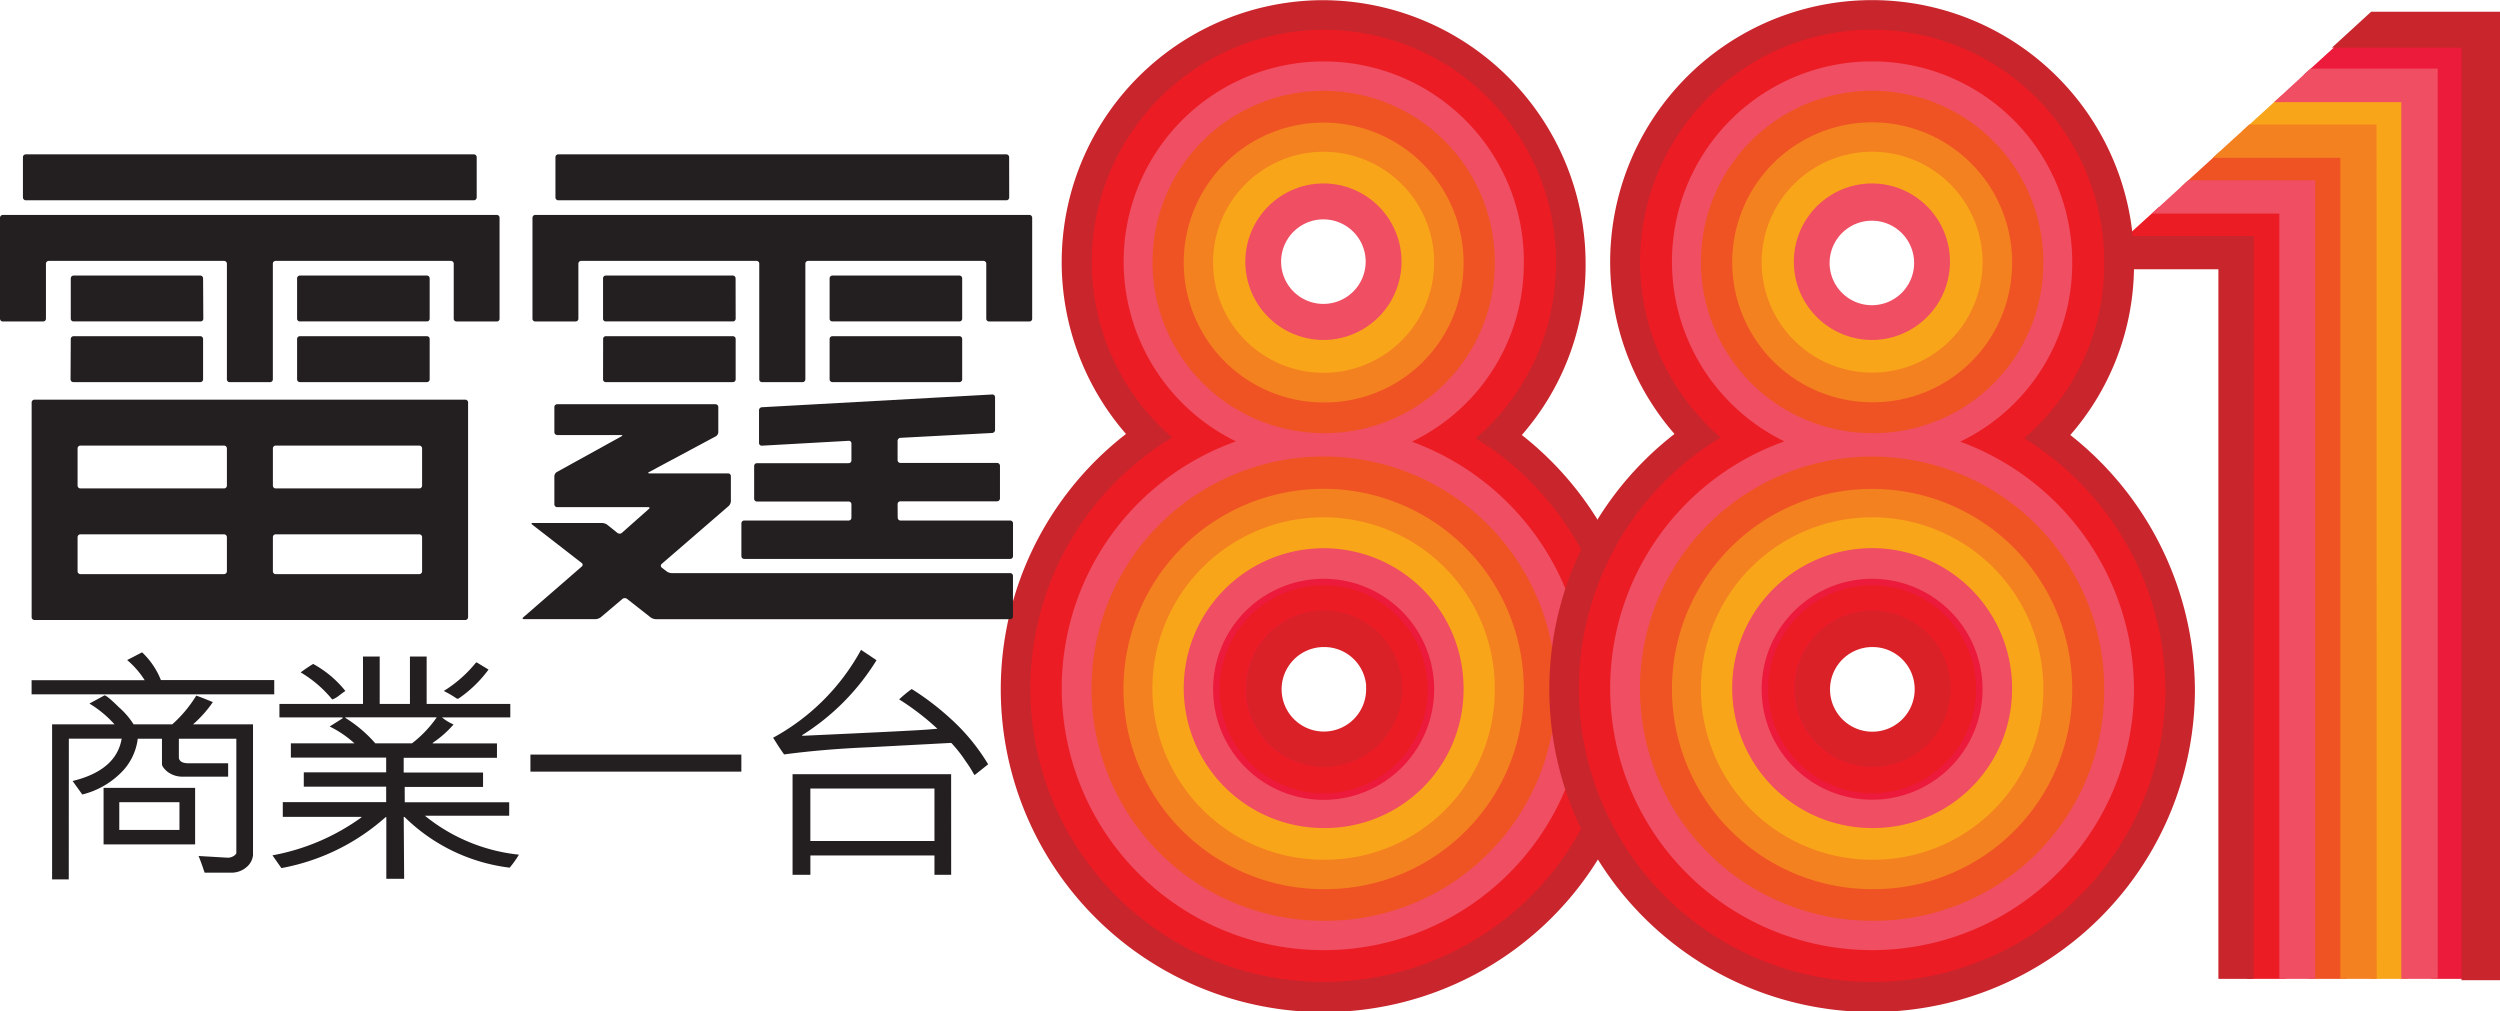
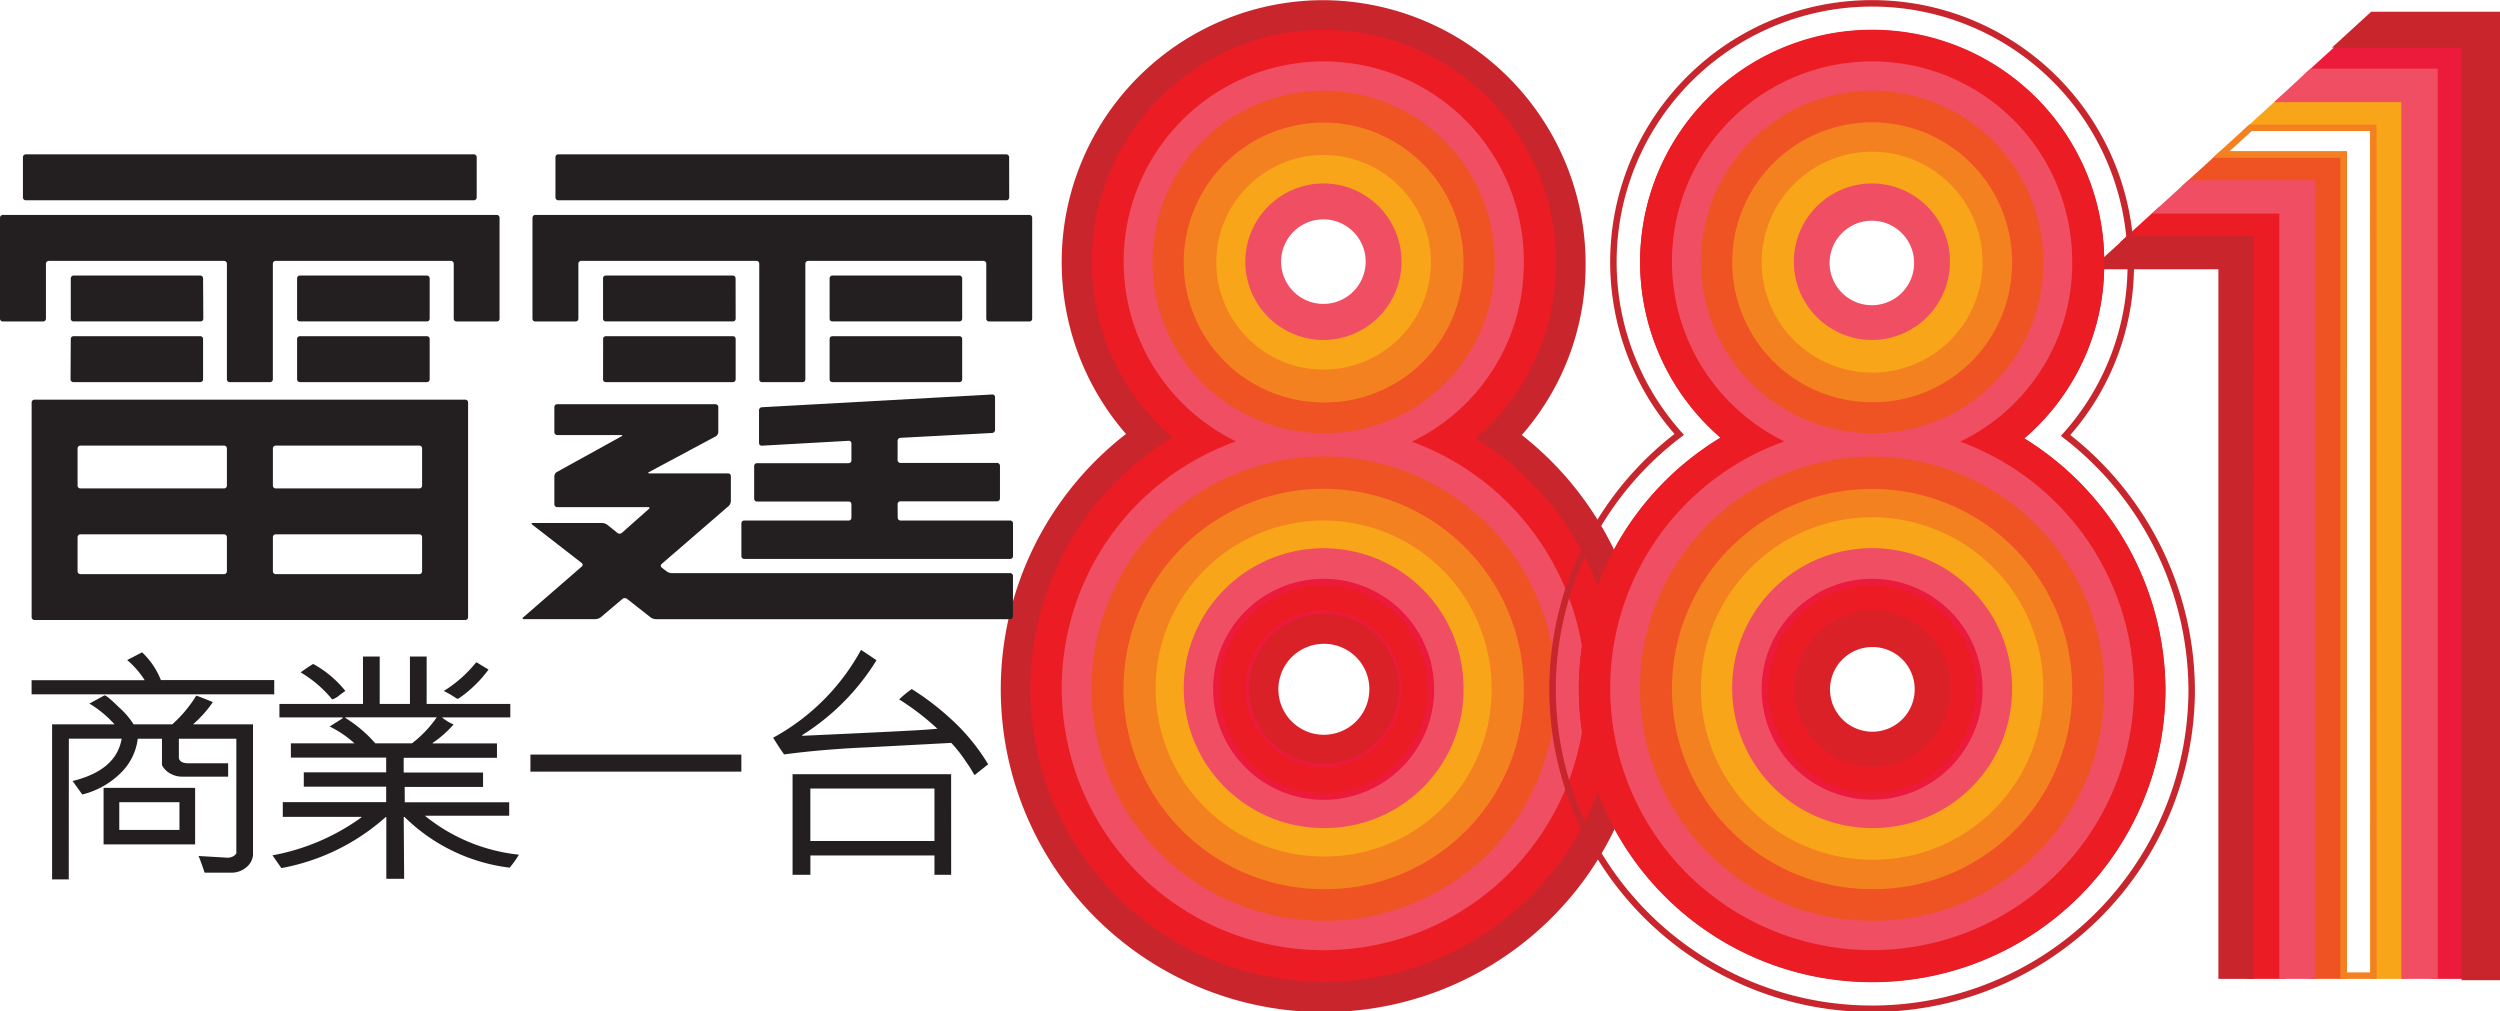
<svg xmlns="http://www.w3.org/2000/svg" width="64.642" height="26.154" viewBox="0 0 64.642 26.154">
  <g id="Group_4" data-name="Group 4" transform="translate(-669.497 -483.164)">
    <path id="Path_20" data-name="Path 20" d="M746.763,508.624h-.816V485.259h-3.174l.822-.747h3.168Z" transform="translate(-13.502 -0.233)" fill="#ec1a3b" />
    <path id="Path_21" data-name="Path 21" d="M746.763,508.624h-.816V485.259h-3.174l.822-.747h3.168Z" transform="translate(-13.502 -0.233)" fill="none" stroke="#ec1a3b" stroke-miterlimit="3.864" stroke-width="0.167" />
    <path id="Path_22" data-name="Path 22" d="M740.947,509.6h-.831V490.558h-3.156l.821-.746h3.166Z" transform="translate(-12.431 -1.21)" fill="#ec1c24" />
    <path id="Path_23" data-name="Path 23" d="M740.947,509.6h-.831V490.558h-3.156l.821-.746h3.166Z" transform="translate(-12.431 -1.21)" fill="none" stroke="#ec1c24" stroke-miterlimit="3.864" stroke-width="0.167" />
    <path id="Path_24" data-name="Path 24" d="M742.882,509.275h-.817V488.793H738.9l.821-.747h3.163Z" transform="translate(-12.788 -0.884)" fill="#ef5323" />
    <path id="Path_25" data-name="Path 25" d="M742.882,509.275h-.817V488.793H738.9l.821-.747h3.163Z" transform="translate(-12.788 -0.884)" fill="none" stroke="#ef5323" stroke-miterlimit="3.864" stroke-width="0.167" />
    <path id="Path_26" data-name="Path 26" d="M744.814,508.95h-.8V487.027h-3.176l.821-.747h3.158Z" transform="translate(-13.145 -0.559)" fill="#f9a51a" />
    <path id="Path_27" data-name="Path 27" d="M744.814,508.95h-.8V487.027h-3.176l.821-.747h3.158Z" transform="translate(-13.145 -0.559)" fill="none" stroke="#f9a51a" stroke-miterlimit="3.864" stroke-width="0.167" />
    <path id="Path_28" data-name="Path 28" d="M739.945,509.769H739.2V491.42h-3.167l.76-.693h3.156Z" transform="translate(-12.259 -1.378)" fill="#c8252c" />
    <path id="Path_29" data-name="Path 29" d="M739.945,509.769H739.2V491.42h-3.167l.76-.693h3.156Z" transform="translate(-12.259 -1.378)" fill="none" stroke="#c8252c" stroke-miterlimit="3.864" stroke-width="0.167" />
    <path id="Path_30" data-name="Path 30" d="M747.709,508.467h-.76V484.355h-3.167l.758-.694h3.169Z" transform="translate(-13.687 -0.076)" fill="#c8252c" />
    <path id="Path_31" data-name="Path 31" d="M747.709,508.467h-.76V484.355h-3.167l.758-.694h3.169Z" transform="translate(-13.687 -0.076)" fill="none" stroke="#c8252c" stroke-miterlimit="3.864" stroke-width="0.235" />
    <path id="Path_32" data-name="Path 32" d="M745.776,508.793H745v-22.67h-3.158l.759-.7h3.174Z" transform="translate(-13.33 -0.402)" fill="#ef4e63" />
    <path id="Path_33" data-name="Path 33" d="M745.776,508.793H745v-22.67h-3.158l.759-.7h3.174Z" transform="translate(-13.33 -0.402)" fill="none" stroke="#ef4e63" stroke-miterlimit="3.864" stroke-width="0.167" />
-     <path id="Path_34" data-name="Path 34" d="M743.84,509.118h-.773v-21.23H739.9l.76-.693h3.176Z" transform="translate(-12.973 -0.727)" fill="#f48120" />
    <path id="Path_35" data-name="Path 35" d="M743.84,509.118h-.773v-21.23H739.9l.76-.693h3.176Z" transform="translate(-12.973 -0.727)" fill="none" stroke="#f48120" stroke-miterlimit="3.864" stroke-width="0.167" />
    <path id="Path_36" data-name="Path 36" d="M741.892,509.444h-.76V489.656h-3.166l.76-.694h3.166Z" transform="translate(-12.616 -1.053)" fill="#ef4e63" />
    <path id="Path_37" data-name="Path 37" d="M741.892,509.444h-.76V489.656h-3.166l.76-.694h3.166Z" transform="translate(-12.616 -1.053)" fill="none" stroke="#ef4e63" stroke-miterlimit="3.864" stroke-width="0.167" />
    <path id="Path_38" data-name="Path 38" d="M716.276,490a6.585,6.585,0,0,1-1.687,4.423,8.352,8.352,0,0,1,3.26,6.623,8.264,8.264,0,1,1-13.251-6.649,6.688,6.688,0,0,1,4.987-11.145A6.73,6.73,0,0,1,716.276,490m-.771-.007a5.823,5.823,0,0,1-2.13,4.522,7.588,7.588,0,0,1,3.711,6.524,7.5,7.5,0,1,1-11.276-6.542,5.917,5.917,0,1,1,9.7-4.5" transform="translate(-5.864 0)" fill="#c8252c" fill-rule="evenodd" />
    <path id="Path_39" data-name="Path 39" d="M716.276,490a6.585,6.585,0,0,1-1.687,4.423,8.352,8.352,0,0,1,3.26,6.623,8.264,8.264,0,1,1-13.251-6.649,6.688,6.688,0,0,1,4.987-11.145A6.73,6.73,0,0,1,716.276,490Zm-.771-.007a5.823,5.823,0,0,1-2.13,4.522,7.588,7.588,0,0,1,3.711,6.524,7.5,7.5,0,1,1-11.276-6.542,5.917,5.917,0,1,1,9.7-4.5Z" transform="translate(-5.864 0)" fill="none" stroke="#c8252c" stroke-miterlimit="3.864" stroke-width="0.167" />
    <path id="Path_40" data-name="Path 40" d="M715.678,490.158a5.819,5.819,0,0,1-2.131,4.522,7.589,7.589,0,0,1,3.711,6.526,7.5,7.5,0,1,1-11.275-6.544,5.918,5.918,0,1,1,9.7-4.5m-.827-.008a5.019,5.019,0,0,1-3.037,4.625,6.765,6.765,0,0,1,4.635,6.422,6.69,6.69,0,0,1-13.38-.055,6.7,6.7,0,0,1,4.646-6.37,5.092,5.092,0,1,1,7.136-4.622" transform="translate(-6.036 -0.173)" fill="#ec1c24" fill-rule="evenodd" />
    <path id="Path_41" data-name="Path 41" d="M715.678,490.158a5.819,5.819,0,0,1-2.131,4.522,7.589,7.589,0,0,1,3.711,6.526,7.5,7.5,0,1,1-11.275-6.544,5.918,5.918,0,1,1,9.7-4.5Zm-.827-.008a5.019,5.019,0,0,1-3.037,4.625,6.765,6.765,0,0,1,4.635,6.422,6.69,6.69,0,0,1-13.38-.055,6.7,6.7,0,0,1,4.646-6.37,5.092,5.092,0,1,1,7.136-4.622Z" transform="translate(-6.036 -0.173)" fill="none" stroke="#ec1c24" stroke-miterlimit="3.864" stroke-width="0.167" />
    <path id="Path_42" data-name="Path 42" d="M715.034,490.328A5.021,5.021,0,0,1,712,494.953a6.764,6.764,0,0,1,4.634,6.422,6.69,6.69,0,1,1-8.734-6.427,5.091,5.091,0,1,1,7.136-4.62m-.75,0a4.342,4.342,0,1,1-4.343-4.381,4.37,4.37,0,0,1,4.343,4.381m1.578,11.046a5.919,5.919,0,1,1-5.921-5.968,5.953,5.953,0,0,1,5.921,5.968" transform="translate(-6.22 -0.359)" fill="#ef4e63" fill-rule="evenodd" />
    <path id="Path_43" data-name="Path 43" d="M715.034,490.328A5.021,5.021,0,0,1,712,494.953a6.764,6.764,0,0,1,4.634,6.422,6.69,6.69,0,1,1-8.734-6.427,5.091,5.091,0,1,1,7.136-4.62Zm-.75,0a4.342,4.342,0,1,1-4.343-4.381A4.37,4.37,0,0,1,714.283,490.323Zm1.578,11.046a5.919,5.919,0,1,1-5.921-5.968A5.953,5.953,0,0,1,715.861,501.369Z" transform="translate(-6.22 -0.359)" fill="none" stroke="#ef4e63" stroke-miterlimit="3.864" stroke-width="0.167" />
    <path id="Path_44" data-name="Path 44" d="M716.035,501.55a5.919,5.919,0,1,0-5.921,5.869,5.87,5.87,0,0,0,5.921-5.869m-.827-.007a5.092,5.092,0,1,0-5.094,5.047,5.047,5.047,0,0,0,5.094-5.047m-.75-11.039a4.342,4.342,0,1,0-4.343,4.306,4.307,4.307,0,0,0,4.343-4.306m-.806-.008A3.535,3.535,0,1,0,710.114,494a3.506,3.506,0,0,0,3.537-3.505" transform="translate(-6.394 -0.53)" fill="#ef5323" fill-rule="evenodd" />
    <path id="Path_45" data-name="Path 45" d="M716.035,501.55a5.919,5.919,0,1,0-5.921,5.869A5.87,5.87,0,0,0,716.035,501.55Zm-.827-.007a5.092,5.092,0,1,0-5.094,5.047A5.047,5.047,0,0,0,715.208,501.544Zm-.75-11.039a4.342,4.342,0,1,0-4.343,4.306A4.307,4.307,0,0,0,714.458,490.5Zm-.806-.008A3.535,3.535,0,1,0,710.114,494,3.506,3.506,0,0,0,713.651,490.5Z" transform="translate(-6.394 -0.53)" fill="none" stroke="#ef5323" stroke-miterlimit="3.864" stroke-width="0.167" />
    <path id="Path_46" data-name="Path 46" d="M715.395,501.738a5.092,5.092,0,1,0-5.094,5.047,5.047,5.047,0,0,0,5.094-5.047m-.75-.007a4.342,4.342,0,1,0-4.343,4.306,4.305,4.305,0,0,0,4.343-4.306m-1.568-11.07a2.774,2.774,0,1,1-2.775-2.76,2.772,2.772,0,0,1,2.775,2.76m.76.029A3.534,3.534,0,1,0,710.3,494.2a3.5,3.5,0,0,0,3.535-3.505" transform="translate(-6.581 -0.714)" fill="#f48120" fill-rule="evenodd" />
    <path id="Path_47" data-name="Path 47" d="M715.395,501.738a5.092,5.092,0,1,0-5.094,5.047A5.047,5.047,0,0,0,715.395,501.738Zm-.75-.007a4.342,4.342,0,1,0-4.343,4.306A4.305,4.305,0,0,0,714.644,501.732Zm-1.568-11.07a2.774,2.774,0,1,1-2.775-2.76A2.772,2.772,0,0,1,713.076,490.662Zm.76.029A3.534,3.534,0,1,0,710.3,494.2,3.5,3.5,0,0,0,713.837,490.691Z" transform="translate(-6.581 -0.714)" fill="none" stroke="#f48120" stroke-miterlimit="3.864" stroke-width="0.167" />
    <path id="Path_48" data-name="Path 48" d="M714.814,501.887a4.343,4.343,0,1,0-4.344,4.309,4.307,4.307,0,0,0,4.344-4.309m-.807-.006a3.535,3.535,0,1,0-3.537,3.5,3.5,3.5,0,0,0,3.537-3.5M712.4,490.818a1.938,1.938,0,0,0-1.931-1.939,1.939,1.939,0,1,0,0,3.878,1.935,1.935,0,0,0,1.931-1.939m.845,0a2.774,2.774,0,1,1-2.776-2.76,2.775,2.775,0,0,1,2.776,2.76" transform="translate(-6.75 -0.886)" fill="#f9a51a" fill-rule="evenodd" />
-     <path id="Path_49" data-name="Path 49" d="M714.814,501.887a4.343,4.343,0,1,0-4.344,4.309A4.307,4.307,0,0,0,714.814,501.887Zm-.807-.006a3.535,3.535,0,1,0-3.537,3.5A3.5,3.5,0,0,0,714.007,501.882ZM712.4,490.818a1.938,1.938,0,0,0-1.931-1.939,1.939,1.939,0,1,0,0,3.878A1.935,1.935,0,0,0,712.4,490.818Zm.845,0a2.774,2.774,0,1,1-2.776-2.76A2.775,2.775,0,0,1,713.246,490.818Z" transform="translate(-6.75 -0.886)" fill="none" stroke="#f9a51a" stroke-miterlimit="3.864" stroke-width="0.167" />
    <path id="Path_50" data-name="Path 50" d="M713.428,502.031a2.774,2.774,0,1,1-2.775-2.757,2.773,2.773,0,0,1,2.775,2.757m.76.031a3.534,3.534,0,1,0-3.535,3.5,3.5,3.5,0,0,0,3.535-3.5M711.824,491a1.176,1.176,0,1,1-2.353,0,1.176,1.176,0,0,1,2.353,0m.76,0a1.936,1.936,0,0,0-1.931-1.938,1.94,1.94,0,1,0,0,3.88A1.939,1.939,0,0,0,712.584,491" transform="translate(-6.932 -1.071)" fill="#ef4e63" fill-rule="evenodd" />
    <path id="Path_51" data-name="Path 51" d="M713.428,502.031a2.774,2.774,0,1,1-2.775-2.757A2.773,2.773,0,0,1,713.428,502.031Zm.76.031a3.534,3.534,0,1,0-3.535,3.5A3.5,3.5,0,0,0,714.189,502.062ZM711.824,491a1.176,1.176,0,1,1-2.353,0,1.176,1.176,0,0,1,2.353,0Zm.76,0a1.936,1.936,0,0,0-1.931-1.938,1.94,1.94,0,1,0,0,3.88A1.939,1.939,0,0,0,712.584,491Z" transform="translate(-6.932 -1.071)" fill="none" stroke="#ef4e63" stroke-miterlimit="3.864" stroke-width="0.167" />
    <path id="Path_52" data-name="Path 52" d="M713.6,504.354a2.774,2.774,0,1,1-2.775-2.76,2.773,2.773,0,0,1,2.775,2.76m-.844,0a1.938,1.938,0,0,0-1.931-1.941,1.939,1.939,0,1,0,0,3.878,1.936,1.936,0,0,0,1.931-1.937" transform="translate(-7.104 -3.38)" fill="#ec1c24" fill-rule="evenodd" />
    <path id="Path_53" data-name="Path 53" d="M713.6,504.354a2.774,2.774,0,1,1-2.775-2.76A2.773,2.773,0,0,1,713.6,504.354Zm-.844,0a1.938,1.938,0,0,0-1.931-1.941,1.939,1.939,0,1,0,0,3.878A1.936,1.936,0,0,0,712.756,504.354Z" transform="translate(-7.104 -3.38)" fill="none" stroke="#ec1a3b" stroke-miterlimit="3.864" stroke-width="0.167" />
    <path id="Path_54" data-name="Path 54" d="M712.959,504.539a1.94,1.94,0,0,0-1.933-1.941,1.939,1.939,0,1,0,0,3.878,1.938,1.938,0,0,0,1.933-1.937m-.764,0a1.176,1.176,0,1,1-1.17-1.163,1.17,1.17,0,0,1,1.17,1.163" transform="translate(-7.291 -3.565)" fill="#da2128" fill-rule="evenodd" />
-     <path id="Path_55" data-name="Path 55" d="M712.959,504.539a1.94,1.94,0,0,0-1.933-1.941,1.939,1.939,0,1,0,0,3.878A1.938,1.938,0,0,0,712.959,504.539Zm-.764,0a1.176,1.176,0,1,1-1.17-1.163A1.17,1.17,0,0,1,712.2,504.539Z" transform="translate(-7.291 -3.565)" fill="none" stroke="#da2128" stroke-miterlimit="3.864" stroke-width="0.167" />
-     <path id="Path_56" data-name="Path 56" d="M733.66,490a6.591,6.591,0,0,1-1.685,4.423,8.352,8.352,0,0,1,3.26,6.623,8.263,8.263,0,1,1-13.251-6.649A6.689,6.689,0,1,1,733.66,490m-.771-.007a5.831,5.831,0,0,1-2.127,4.522,7.591,7.591,0,0,1,3.71,6.524,7.5,7.5,0,1,1-11.275-6.542,5.916,5.916,0,1,1,9.692-4.5" transform="translate(-9.068 0)" fill="#c8252c" fill-rule="evenodd" />
    <path id="Path_57" data-name="Path 57" d="M733.66,490a6.591,6.591,0,0,1-1.685,4.423,8.352,8.352,0,0,1,3.26,6.623,8.263,8.263,0,1,1-13.251-6.649A6.689,6.689,0,1,1,733.66,490Zm-.771-.007a5.831,5.831,0,0,1-2.127,4.522,7.591,7.591,0,0,1,3.71,6.524,7.5,7.5,0,1,1-11.275-6.542,5.916,5.916,0,1,1,9.692-4.5Z" transform="translate(-9.068 0)" fill="none" stroke="#c8252c" stroke-miterlimit="3.864" stroke-width="0.167" />
    <path id="Path_58" data-name="Path 58" d="M733.061,490.158a5.827,5.827,0,0,1-2.127,4.522,7.592,7.592,0,0,1,3.711,6.526,7.5,7.5,0,1,1-11.275-6.544,5.917,5.917,0,1,1,9.692-4.5m-.827-.008a5.019,5.019,0,0,1-3.037,4.625,6.763,6.763,0,0,1,4.635,6.422,6.632,6.632,0,0,1-6.688,6.634,6.69,6.69,0,0,1-2.043-13.06,5.091,5.091,0,1,1,7.133-4.622" transform="translate(-9.24 -0.173)" fill="#ec1c24" fill-rule="evenodd" />
    <path id="Path_59" data-name="Path 59" d="M733.061,490.158a5.827,5.827,0,0,1-2.127,4.522,7.592,7.592,0,0,1,3.711,6.526,7.5,7.5,0,1,1-11.275-6.544,5.917,5.917,0,1,1,9.692-4.5Zm-.827-.008a5.019,5.019,0,0,1-3.037,4.625,6.763,6.763,0,0,1,4.635,6.422,6.632,6.632,0,0,1-6.688,6.634,6.69,6.69,0,0,1-2.043-13.06,5.091,5.091,0,1,1,7.133-4.622Z" transform="translate(-9.24 -0.173)" fill="none" stroke="#ec1c24" stroke-miterlimit="3.864" stroke-width="0.167" />
    <path id="Path_60" data-name="Path 60" d="M732.417,490.328a5.021,5.021,0,0,1-3.036,4.625,6.762,6.762,0,0,1,4.634,6.422,6.689,6.689,0,1,1-8.731-6.427,5.091,5.091,0,1,1,7.133-4.62m-.747,0a4.343,4.343,0,1,1-4.343-4.381,4.37,4.37,0,0,1,4.343,4.381m1.574,11.046a5.918,5.918,0,0,1-11.836-.051,5.918,5.918,0,1,1,11.836.051" transform="translate(-9.423 -0.359)" fill="#ef4e63" fill-rule="evenodd" />
    <path id="Path_61" data-name="Path 61" d="M732.417,490.328a5.021,5.021,0,0,1-3.036,4.625,6.762,6.762,0,0,1,4.634,6.422,6.689,6.689,0,1,1-8.731-6.427,5.091,5.091,0,1,1,7.133-4.62Zm-.747,0a4.343,4.343,0,1,1-4.343-4.381A4.37,4.37,0,0,1,731.67,490.323Zm1.574,11.046a5.918,5.918,0,0,1-11.836-.051,5.918,5.918,0,1,1,11.836.051Z" transform="translate(-9.423 -0.359)" fill="none" stroke="#ef4e63" stroke-miterlimit="3.864" stroke-width="0.167" />
    <path id="Path_62" data-name="Path 62" d="M733.418,501.55a5.918,5.918,0,1,0-5.917,5.869,5.868,5.868,0,0,0,5.917-5.869m-.827-.007a5.091,5.091,0,1,0-5.09,5.047,5.047,5.047,0,0,0,5.09-5.047m-.747-11.039a4.343,4.343,0,1,0-4.343,4.306,4.307,4.307,0,0,0,4.343-4.306m-.808-.008A3.535,3.535,0,1,0,727.5,494a3.507,3.507,0,0,0,3.535-3.505" transform="translate(-9.597 -0.53)" fill="#ef5323" fill-rule="evenodd" />
    <path id="Path_63" data-name="Path 63" d="M733.418,501.55a5.918,5.918,0,1,0-5.917,5.869A5.868,5.868,0,0,0,733.418,501.55Zm-.827-.007a5.091,5.091,0,1,0-5.09,5.047A5.047,5.047,0,0,0,732.591,501.544Zm-.747-11.039a4.343,4.343,0,1,0-4.343,4.306A4.307,4.307,0,0,0,731.844,490.5Zm-.808-.008A3.535,3.535,0,1,0,727.5,494,3.507,3.507,0,0,0,731.036,490.5Z" transform="translate(-9.597 -0.53)" fill="none" stroke="#ef5323" stroke-miterlimit="3.864" stroke-width="0.167" />
    <path id="Path_64" data-name="Path 64" d="M732.778,501.738a5.091,5.091,0,1,0-5.09,5.047,5.047,5.047,0,0,0,5.09-5.047m-.747-.007a4.343,4.343,0,1,0-4.343,4.306,4.305,4.305,0,0,0,4.343-4.306m-1.571-11.07a2.772,2.772,0,1,1-2.772-2.76,2.772,2.772,0,0,1,2.772,2.76m.764.029a3.535,3.535,0,1,0-3.536,3.505,3.507,3.507,0,0,0,3.536-3.505" transform="translate(-9.784 -0.714)" fill="#f48120" fill-rule="evenodd" />
    <path id="Path_65" data-name="Path 65" d="M732.778,501.738a5.091,5.091,0,1,0-5.09,5.047A5.047,5.047,0,0,0,732.778,501.738Zm-.747-.007a4.343,4.343,0,1,0-4.343,4.306A4.305,4.305,0,0,0,732.031,501.732Zm-1.571-11.07a2.772,2.772,0,1,1-2.772-2.76A2.772,2.772,0,0,1,730.46,490.662Zm.764.029a3.535,3.535,0,1,0-3.536,3.505A3.507,3.507,0,0,0,731.223,490.691Z" transform="translate(-9.784 -0.714)" fill="none" stroke="#f48120" stroke-miterlimit="3.864" stroke-width="0.167" />
    <path id="Path_66" data-name="Path 66" d="M732.2,501.887a4.343,4.343,0,1,0-4.343,4.309,4.307,4.307,0,0,0,4.343-4.309m-.808-.006a3.535,3.535,0,1,0-3.535,3.5,3.506,3.506,0,0,0,3.535-3.5m-1.606-11.064a1.938,1.938,0,0,0-1.929-1.939,1.939,1.939,0,1,0,0,3.878,1.936,1.936,0,0,0,1.929-1.939m.843,0a2.772,2.772,0,1,1-2.772-2.76,2.774,2.774,0,0,1,2.772,2.76" transform="translate(-9.953 -0.886)" fill="#f9a51a" fill-rule="evenodd" />
    <path id="Path_67" data-name="Path 67" d="M732.2,501.887a4.343,4.343,0,1,0-4.343,4.309A4.307,4.307,0,0,0,732.2,501.887Zm-.808-.006a3.535,3.535,0,1,0-3.535,3.5A3.506,3.506,0,0,0,731.392,501.882Zm-1.606-11.064a1.938,1.938,0,0,0-1.929-1.939,1.939,1.939,0,1,0,0,3.878A1.936,1.936,0,0,0,729.786,490.818Zm.843,0a2.772,2.772,0,1,1-2.772-2.76A2.774,2.774,0,0,1,730.629,490.818Z" transform="translate(-9.953 -0.886)" fill="none" stroke="#f9a51a" stroke-miterlimit="3.864" stroke-width="0.167" />
    <path id="Path_68" data-name="Path 68" d="M730.812,502.031a2.772,2.772,0,1,1-2.772-2.757,2.773,2.773,0,0,1,2.772,2.757m.763.031a3.535,3.535,0,1,0-3.535,3.5,3.506,3.506,0,0,0,3.535-3.5M729.209,491a1.176,1.176,0,1,1-2.351,0,1.176,1.176,0,0,1,2.351,0m.76,0a1.937,1.937,0,0,0-1.929-1.938,1.94,1.94,0,1,0,0,3.88A1.939,1.939,0,0,0,729.969,491" transform="translate(-10.136 -1.071)" fill="#ef4e63" fill-rule="evenodd" />
    <path id="Path_69" data-name="Path 69" d="M730.812,502.031a2.772,2.772,0,1,1-2.772-2.757A2.773,2.773,0,0,1,730.812,502.031Zm.763.031a3.535,3.535,0,1,0-3.535,3.5A3.506,3.506,0,0,0,731.575,502.062ZM729.209,491a1.176,1.176,0,1,1-2.351,0,1.176,1.176,0,0,1,2.351,0Zm.76,0a1.937,1.937,0,0,0-1.929-1.938,1.94,1.94,0,1,0,0,3.88A1.939,1.939,0,0,0,729.969,491Z" transform="translate(-10.136 -1.071)" fill="none" stroke="#ef4e63" stroke-miterlimit="3.864" stroke-width="0.167" />
    <path id="Path_70" data-name="Path 70" d="M730.984,504.354a2.772,2.772,0,1,1-2.772-2.76,2.772,2.772,0,0,1,2.772,2.76m-.843,0a1.939,1.939,0,0,0-1.929-1.941,1.939,1.939,0,1,0,0,3.878,1.937,1.937,0,0,0,1.929-1.937" transform="translate(-10.308 -3.38)" fill="#ec1c24" fill-rule="evenodd" />
    <path id="Path_71" data-name="Path 71" d="M730.984,504.354a2.772,2.772,0,1,1-2.772-2.76A2.772,2.772,0,0,1,730.984,504.354Zm-.843,0a1.939,1.939,0,0,0-1.929-1.941,1.939,1.939,0,1,0,0,3.878A1.937,1.937,0,0,0,730.141,504.354Z" transform="translate(-10.308 -3.38)" fill="none" stroke="#ec1a3b" stroke-miterlimit="3.864" stroke-width="0.167" />
    <path id="Path_72" data-name="Path 72" d="M730.345,504.539a1.939,1.939,0,0,0-1.932-1.941,1.939,1.939,0,1,0,0,3.878,1.937,1.937,0,0,0,1.932-1.937m-.762,0a1.178,1.178,0,1,1-1.17-1.163,1.172,1.172,0,0,1,1.17,1.163" transform="translate(-10.495 -3.565)" fill="#da2128" fill-rule="evenodd" />
    <path id="Path_73" data-name="Path 73" d="M730.345,504.539a1.939,1.939,0,0,0-1.932-1.941,1.939,1.939,0,1,0,0,3.878A1.937,1.937,0,0,0,730.345,504.539Zm-.762,0a1.178,1.178,0,1,1-1.17-1.163A1.172,1.172,0,0,1,729.583,504.539Z" transform="translate(-10.495 -3.565)" fill="none" stroke="#da2128" stroke-miterlimit="3.864" stroke-width="0.167" />
    <path id="Path_74" data-name="Path 74" d="M670.5,504.543h2.924a2.262,2.262,0,0,0-.453-.52l.386-.2a2,2,0,0,1,.486.717h2.931v.37H670.5Zm.961,5.152h-.431v-4.01h1.614a2.83,2.83,0,0,0-.649-.537l.39-.212c.04,0,.163.1.371.306a2,2,0,0,1,.381.443h1a3.281,3.281,0,0,0,.62-.742c.077.024.218.08.43.167a3.044,3.044,0,0,1-.513.575h1.551v3.388a.465.465,0,0,1-.163.3.594.594,0,0,1-.423.147h-.665c-.064-.193-.116-.335-.157-.431l.764.045a.3.3,0,0,0,.154-.051c.042-.032.059-.055.059-.072v-2.954h-1.486v.5c.02.091.1.135.249.135h1.025v.346h-1.2A.632.632,0,0,1,674,506.9c-.086-.078-.129-.139-.129-.185v-.658h-.626a1.485,1.485,0,0,1-.455.9,2.137,2.137,0,0,1-.979.542l-.251-.349q1.131-.276,1.269-1.095h-1.366Zm.9-2.367h2.367v1.461h-2.367Zm1.962.371h-1.556v.717h1.556Z" transform="translate(-0.186 -3.792)" fill="#231f20" fill-rule="evenodd" />
    <path id="Path_75" data-name="Path 75" d="M681.555,507.723h2.7v.348h-2.18a4.616,4.616,0,0,0,2.432,1.007,2.6,2.6,0,0,1-.239.336,4.675,4.675,0,0,1-2.72-1.312h-.02l.011,1.6h-.461v-1.593a.038.038,0,0,0-.02,0,5.548,5.548,0,0,1-2.693,1.316l-.231-.33a5.656,5.656,0,0,0,2.3-.981V508.1h-2.033v-.38h2.673v-.4h-2.13v-.371h2.13v-.381h-2.464V506.2h1.645a2.748,2.748,0,0,0-.642-.436l.334-.21v-.025h-1.633v-.349h2.161v-1.225h.432v1.225h.782v-1.225h.432v1.225h2.163v.349h-1.767a1.2,1.2,0,0,0,.3.182,2.715,2.715,0,0,1-.54.476v.014h1.662v.373h-2.412v.381h2.052v.371h-2.026Zm-.761-1.524h.948a2.986,2.986,0,0,0,.64-.672h-2.363v.015a3.392,3.392,0,0,1,.775.658m2.6-2.09h.027l.3.182a3.2,3.2,0,0,1-.781.753l-.035,0a3.021,3.021,0,0,0-.341-.2,3.3,3.3,0,0,0,.828-.729m-4.208.029a2.752,2.752,0,0,1,.835.7c-.024.016-.073.05-.148.107a.59.59,0,0,1-.192.113,3.052,3.052,0,0,0-.816-.7,3.809,3.809,0,0,1,.321-.217" transform="translate(-1.592 -3.815)" fill="#231f20" fill-rule="evenodd" />
    <rect id="Rectangle_12" data-name="Rectangle 12" width="5.454" height="0.441" transform="translate(683.212 502.675)" fill="#231f20" />
    <path id="Path_76" data-name="Path 76" d="M699.565,506.7l-.348.277c-.011,0-.02-.013-.034-.038a3,3,0,0,0-.2-.314,3.47,3.47,0,0,0-.374-.476l-2.132.113c-.826.035-1.555.1-2.19.185-.033-.045-.081-.113-.147-.214s-.107-.174-.139-.217a5.683,5.683,0,0,0,2.275-2.273l.4.268a6,6,0,0,1-1.928,1.941l.014.013q2.931-.133,3.271-.164l.217-.018a6.646,6.646,0,0,0-.989-.759,3.164,3.164,0,0,1,.325-.268l.037.023a6.892,6.892,0,0,1,.939.717,5.179,5.179,0,0,1,1,1.206m-.956,2.857h-.432v-.5h-3.208v.5h-.461v-2.6h4.1Zm-.432-2.23h-3.209v1.356h3.209Z" transform="translate(-4.515 -3.776)" fill="#231f20" fill-rule="evenodd" />
    <path id="Path_77" data-name="Path 77" d="M676.623,494.38h-6.235a.074.074,0,0,0-.073.073v5.552a.073.073,0,0,0,.073.072h11.141a.071.071,0,0,0,.071-.072v-5.552a.073.073,0,0,0-.071-.073h-4.906Zm-1.259,4.438a.074.074,0,0,1-.073.073h-3.717a.074.074,0,0,1-.071-.073v-.883a.074.074,0,0,1,.071-.073h3.717a.074.074,0,0,1,.073.073Zm0-2.215a.074.074,0,0,1-.073.072h-3.717a.073.073,0,0,1-.071-.072v-.965a.073.073,0,0,1,.071-.07h3.717a.074.074,0,0,1,.073.07Zm5.047,2.215a.073.073,0,0,1-.071.073h-3.717a.072.072,0,0,1-.07-.073v-.883a.072.072,0,0,1,.07-.073h3.717a.073.073,0,0,1,.071.073Zm0-2.215a.072.072,0,0,1-.071.072h-3.717a.072.072,0,0,1-.07-.072v-.965a.072.072,0,0,1,.07-.07h3.717a.072.072,0,0,1,.071.07Zm1.412-8.493a.074.074,0,0,0-.073-.073H670.163a.074.074,0,0,0-.073.073v1.042a.075.075,0,0,0,.073.073H681.75a.075.075,0,0,0,.073-.073Zm-1.216,3.134a.073.073,0,0,0-.072-.073h-3.284a.073.073,0,0,0-.072.073v1.043a.071.071,0,0,0,.072.07h3.284a.07.07,0,0,0,.072-.07Zm-3.428,2.61a.072.072,0,0,0,.072.072h3.284a.071.071,0,0,0,.072-.072v-1.043a.071.071,0,0,0-.072-.072h-3.284a.072.072,0,0,0-.072.072Zm-5.858,0a.072.072,0,0,0,.073.072h3.282a.071.071,0,0,0,.072-.072v-1.043a.071.071,0,0,0-.072-.072H671.4a.072.072,0,0,0-.073.072Zm9.98-4.251H669.569a.075.075,0,0,0-.072.072v2.613a.072.072,0,0,0,.072.07h1.046a.071.071,0,0,0,.07-.07v-1.424a.073.073,0,0,1,.073-.072h4.533a.073.073,0,0,1,.073.072v2.991a.071.071,0,0,0,.072.072h1.043a.073.073,0,0,0,.073-.072v-2.991a.071.071,0,0,1,.07-.072h4.534a.073.073,0,0,1,.073.072v1.424a.07.07,0,0,0,.072.07h1.044a.068.068,0,0,0,.069-.07v-2.613a.072.072,0,0,0-.069-.072Zm-6.553,1.641a.073.073,0,0,0-.072-.073H671.4a.073.073,0,0,0-.073.073v1.043a.07.07,0,0,0,.073.07h3.282a.07.07,0,0,0,.072-.07Z" transform="translate(0 -0.882)" fill="#231f20" />
    <path id="Path_78" data-name="Path 78" d="M695.758,497.08a.073.073,0,0,1,.073-.072h2.5a.075.075,0,0,0,.074-.07v-.849a.074.074,0,0,0-.074-.073h-2.5a.073.073,0,0,1-.073-.073v-.5a.079.079,0,0,1,.072-.076l2.375-.126a.078.078,0,0,0,.073-.077v-.848a.069.069,0,0,0-.073-.07l-5.956.33a.078.078,0,0,0-.074.075v.852a.069.069,0,0,0,.074.067l2.243-.126a.066.066,0,0,1,.072.069v.436a.071.071,0,0,1-.072.073h-2.371a.073.073,0,0,0-.072.073v.849a.073.073,0,0,0,.072.07h2.371a.07.07,0,0,1,.072.072v.346a.071.071,0,0,1-.072.073h-2.7a.073.073,0,0,0-.073.072v.851a.072.072,0,0,0,.073.07h6.878a.071.071,0,0,0,.072-.07v-.851a.072.072,0,0,0-.072-.072h-2.836a.073.073,0,0,1-.073-.073Zm-6.1,1.641a.061.061,0,0,1,0-.094l1.735-1.5a.19.19,0,0,0,.054-.12v-.65a.072.072,0,0,0-.073-.071h-2.03c-.042,0-.045-.018-.011-.035l1.724-.923a.133.133,0,0,0,.065-.108v-.65a.073.073,0,0,0-.073-.072h-4.093a.073.073,0,0,0-.073.072v.65a.076.076,0,0,0,.073.075h1.653c.039,0,.042.016.009.033l-1.671.923a.136.136,0,0,0-.064.106v.73a.073.073,0,0,0,.073.072h2.352c.04,0,.048.02.018.047l-.7.62a.094.094,0,0,1-.112,0l-.268-.215a.245.245,0,0,0-.129-.042h-1.791c-.04,0-.045.019-.015.042l1.28.993a.056.056,0,0,1,0,.091l-1.512,1.313c-.029.025-.022.047.018.047h1.854a.254.254,0,0,0,.129-.046l.567-.48a.1.1,0,0,1,.113,0l.615.483a.252.252,0,0,0,.129.044h9.165a.072.072,0,0,0,.072-.071v-1.049a.071.071,0,0,0-.072-.071h-8.754a.241.241,0,0,1-.13-.046Zm8.46-9.118H686.389a.074.074,0,0,0-.072.072v2.613a.07.07,0,0,0,.072.07h1.043a.071.071,0,0,0,.072-.07v-1.424a.072.072,0,0,1,.073-.072h4.533a.07.07,0,0,1,.071.072v2.991a.072.072,0,0,0,.073.072H693.3a.073.073,0,0,0,.073-.072v-2.991a.072.072,0,0,1,.073-.072h4.535a.072.072,0,0,1,.07.072v1.424a.07.07,0,0,0,.072.07h1.043a.07.07,0,0,0,.072-.07v-2.613a.073.073,0,0,0-.072-.072Zm.524-1.493a.074.074,0,0,0-.073-.073H686.984a.073.073,0,0,0-.073.073v1.042a.074.074,0,0,0,.073.073h11.587a.075.075,0,0,0,.073-.073Zm-10.5,5.744a.069.069,0,0,0,.07.072H691.5a.071.071,0,0,0,.071-.072v-1.043a.071.071,0,0,0-.071-.072h-3.286a.069.069,0,0,0-.07.072Zm3.427-2.61a.073.073,0,0,0-.071-.073h-3.286a.07.07,0,0,0-.07.073v1.043a.068.068,0,0,0,.07.07H691.5a.07.07,0,0,0,.071-.07Zm5.859,0a.073.073,0,0,0-.072-.073h-3.283a.073.073,0,0,0-.073.073v1.043a.07.07,0,0,0,.073.07h3.283a.07.07,0,0,0,.072-.07ZM694,493.854a.072.072,0,0,0,.073.072h3.283a.071.071,0,0,0,.072-.072v-1.043a.071.071,0,0,0-.072-.072h-3.283a.072.072,0,0,0-.073.072Z" transform="translate(-3.052 -0.882)" fill="#231f20" />
  </g>
</svg>